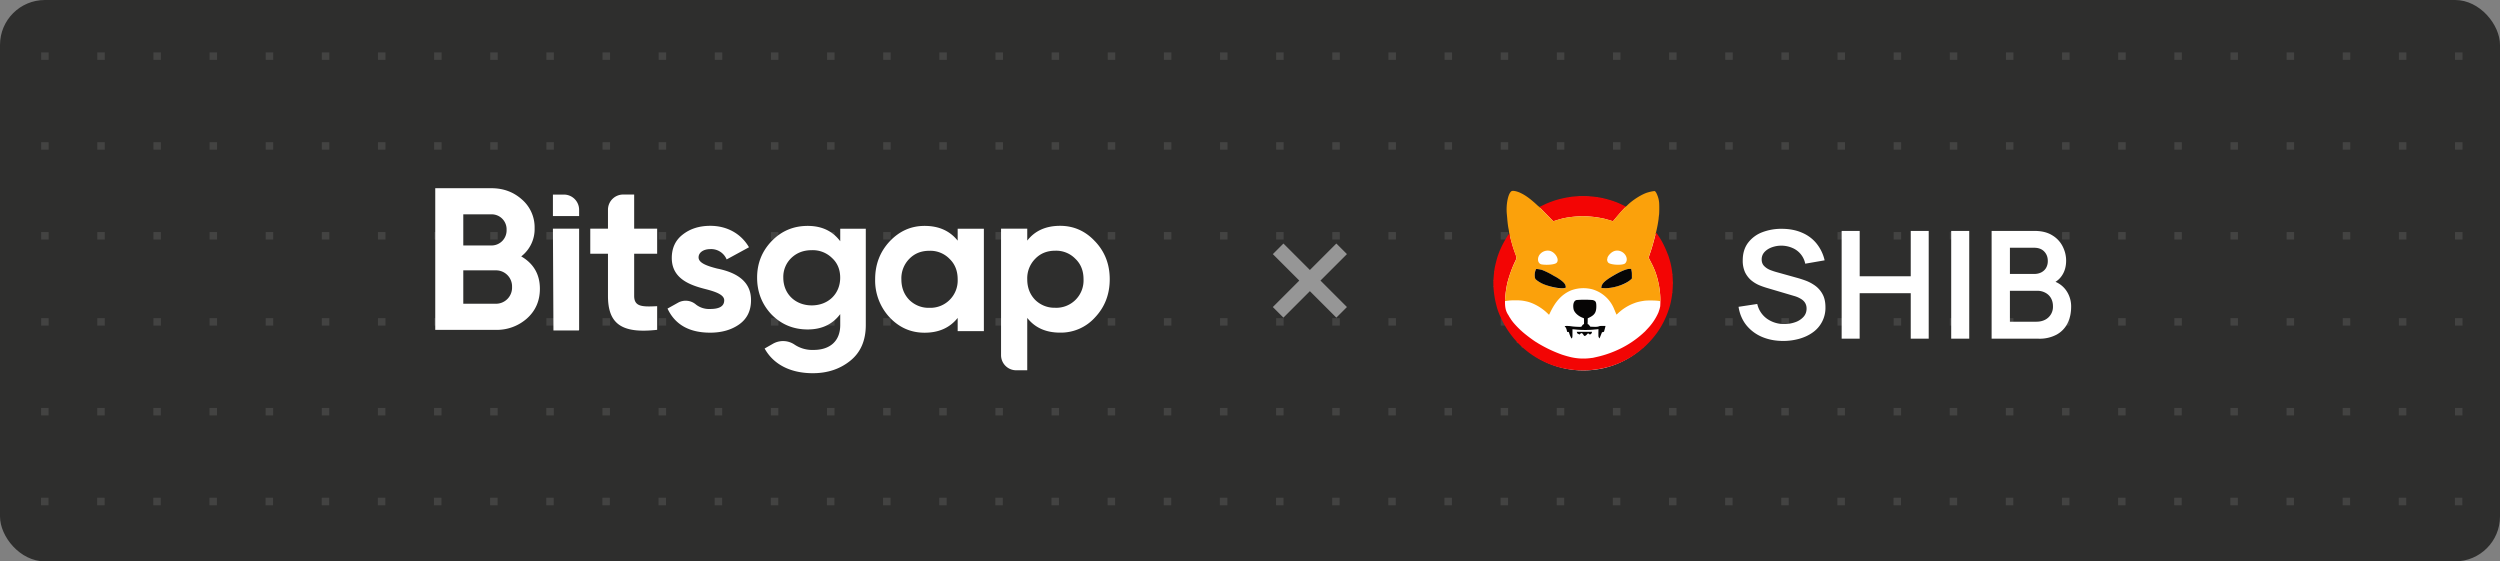
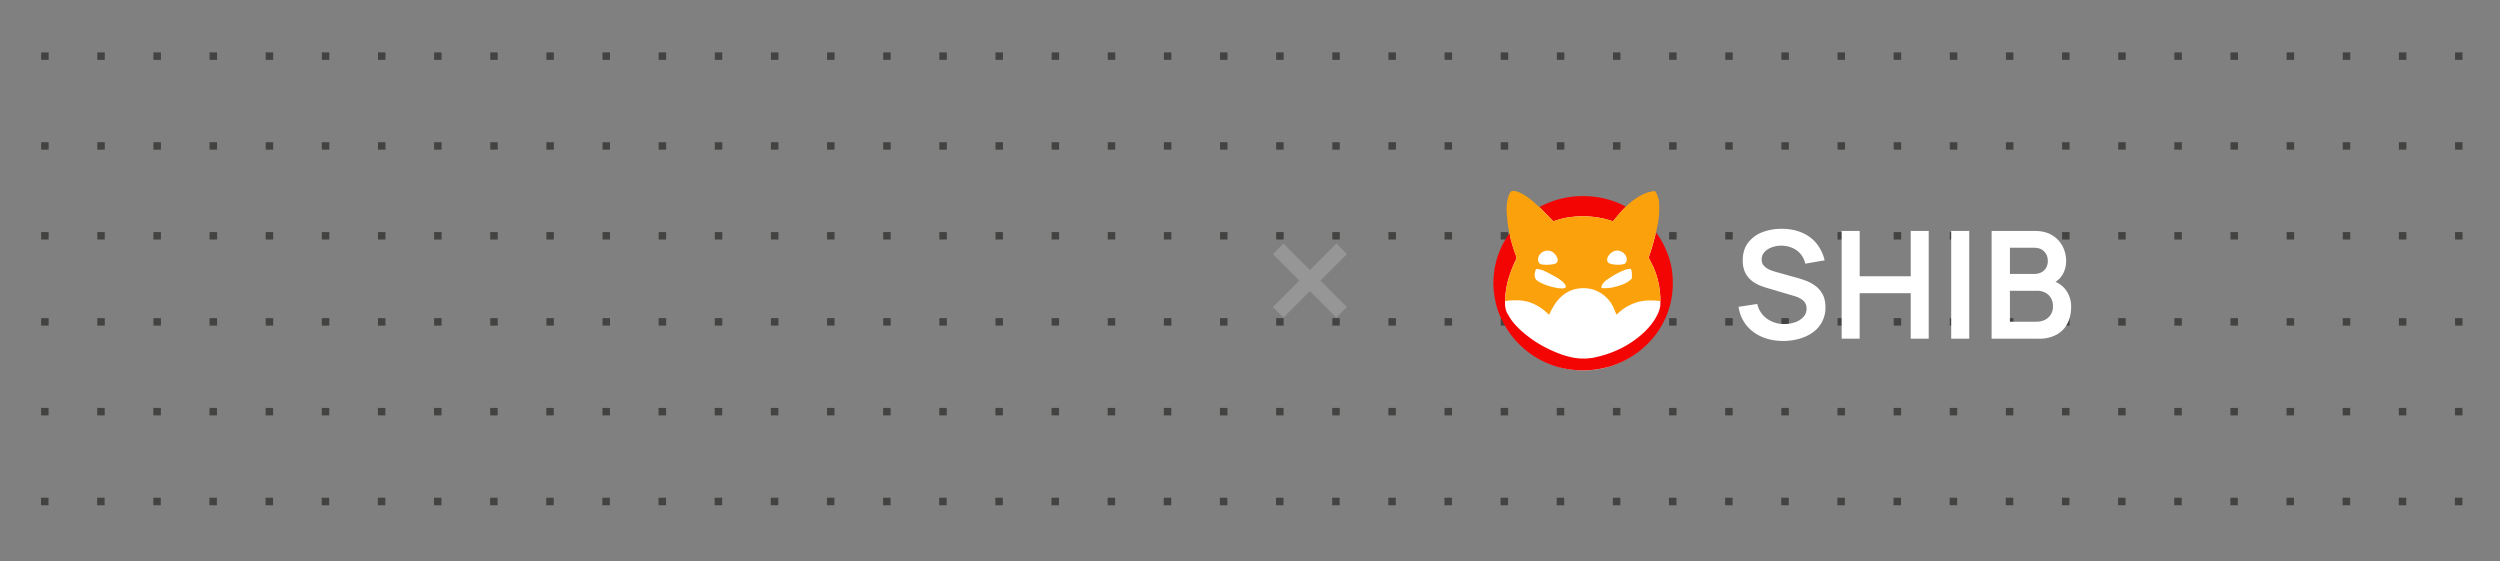
<svg xmlns="http://www.w3.org/2000/svg" fill="none" viewBox="0 0 668 150">
  <rect x="0" y="0" width="668" height="150" fill="#808080" stroke="none" />
  <g clip-path="url(#a)">
-     <rect width="668" height="150" rx="12" fill="#2E2E2D" />
-     <path fill-rule="evenodd" clip-rule="evenodd" d="M-182 14h-2v2h2v-2Zm15 0h-2v2h2v-2Zm13 0h2v2h-2v-2Zm17 0h-2v2h2v-2Zm13 0h2v2h-2v-2Zm17 0h-2v2h2v-2Zm13 0h2v2h-2v-2Zm17 0h-2v2h2v-2Zm13 0h2v2h-2v-2Zm17 0h-2v2h2v-2Zm13 0h2v2h-2v-2Zm17 0h-2v2h2v-2Zm13 0h2v2h-2v-2Zm17 0h-2v2h2v-2Zm13 0h2v2h-2v-2Zm17 0h-2v2h2v-2Zm13 0h2v2h-2v-2Zm17 0h-2v2h2v-2Zm13 0h2v2h-2v-2Zm17 0h-2v2h2v-2Zm13 0h2v2h-2v-2Zm17 0h-2v2h2v-2Zm13 0h2v2h-2v-2Zm17 0h-2v2h2v-2Zm13 0h2v2h-2v-2Zm17 0h-2v2h2v-2Zm13 0h2v2h-2v-2Zm17 0h-2v2h2v-2Zm13 0h2v2h-2v-2Zm17 0h-2v2h2v-2Zm13 0h2v2h-2v-2Zm17 0h-2v2h2v-2Zm13 0h2v2h-2v-2Zm17 0h-2v2h2v-2Zm13 0h2v2h-2v-2Zm17 0h-2v2h2v-2Zm13 0h2v2h-2v-2Zm17 0h-2v2h2v-2Zm13 0h2v2h-2v-2Zm17 0h-2v2h2v-2Zm13 0h2v2h-2v-2Zm17 0h-2v2h2v-2Zm13 0h2v2h-2v-2Zm17 0h-2v2h2v-2Zm13 0h2v2h-2v-2Zm17 0h-2v2h2v-2Zm13 0h2v2h-2v-2Zm17 0h-2v2h2v-2Zm13 0h2v2h-2v-2Zm17 0h-2v2h2v-2Zm13 0h2v2h-2v-2Zm17 0h-2v2h2v-2Zm13 0h2v2h-2v-2Zm17 0h-2v2h2v-2Zm13 0h2v2h-2v-2Zm17 0h-2v2h2v-2Zm13 0h2v2h-2v-2Zm17 0h-2v2h2v-2Zm13 0h2v2h-2v-2Zm17 0h-2v2h2v-2Zm13 0h2v2h-2v-2Zm17 0h-2v2h2v-2Zm13 0h2v2h-2v-2Zm17 0h-2v2h2v-2Zm13 0h2v2h-2v-2Zm17 0h-2v2h2v-2Zm13 0h2v2h-2v-2Zm17 0h-2v2h2v-2Zm13 0h2v2h-2v-2Zm17 0h-2v2h2v-2ZM-182 38h-2v2h2v-2Zm15 0h-2v2h2v-2Zm13 0h2v2h-2v-2Zm17 0h-2v2h2v-2Zm13 0h2v2h-2v-2Zm17 0h-2v2h2v-2Zm13 0h2v2h-2v-2Zm17 0h-2v2h2v-2Zm13 0h2v2h-2v-2Zm17 0h-2v2h2v-2Zm13 0h2v2h-2v-2Zm17 0h-2v2h2v-2Zm13 0h2v2h-2v-2Zm17 0h-2v2h2v-2Zm13 0h2v2h-2v-2Zm17 0h-2v2h2v-2Zm13 0h2v2h-2v-2Zm17 0h-2v2h2v-2Zm13 0h2v2h-2v-2Zm17 0h-2v2h2v-2Zm13 0h2v2h-2v-2Zm17 0h-2v2h2v-2Zm13 0h2v2h-2v-2Zm17 0h-2v2h2v-2Zm13 0h2v2h-2v-2Zm17 0h-2v2h2v-2Zm13 0h2v2h-2v-2Zm17 0h-2v2h2v-2Zm13 0h2v2h-2v-2Zm17 0h-2v2h2v-2Zm13 0h2v2h-2v-2Zm17 0h-2v2h2v-2Zm13 0h2v2h-2v-2Zm17 0h-2v2h2v-2Zm13 0h2v2h-2v-2Zm17 0h-2v2h2v-2Zm13 0h2v2h-2v-2Zm17 0h-2v2h2v-2Zm13 0h2v2h-2v-2Zm17 0h-2v2h2v-2Zm13 0h2v2h-2v-2Zm17 0h-2v2h2v-2Zm13 0h2v2h-2v-2Zm17 0h-2v2h2v-2Zm13 0h2v2h-2v-2Zm17 0h-2v2h2v-2Zm13 0h2v2h-2v-2Zm17 0h-2v2h2v-2Zm13 0h2v2h-2v-2Zm17 0h-2v2h2v-2Zm13 0h2v2h-2v-2Zm17 0h-2v2h2v-2Zm13 0h2v2h-2v-2Zm17 0h-2v2h2v-2Zm13 0h2v2h-2v-2Zm17 0h-2v2h2v-2Zm13 0h2v2h-2v-2Zm17 0h-2v2h2v-2Zm13 0h2v2h-2v-2Zm17 0h-2v2h2v-2Zm13 0h2v2h-2v-2Zm17 0h-2v2h2v-2Zm13 0h2v2h-2v-2Zm17 0h-2v2h2v-2Zm13 0h2v2h-2v-2Zm17 0h-2v2h2v-2Zm13 0h2v2h-2v-2Zm17 0h-2v2h2v-2Zm13 0h2v2h-2v-2Zm17 0h-2v2h2v-2ZM-184 62h2v2h-2v-2Zm15 0h2v2h-2v-2Zm17 0h-2v2h2v-2Zm13 0h2v2h-2v-2Zm17 0h-2v2h2v-2Zm13 0h2v2h-2v-2Zm17 0h-2v2h2v-2Zm13 0h2v2h-2v-2Zm17 0h-2v2h2v-2Zm13 0h2v2h-2v-2Zm17 0h-2v2h2v-2Zm13 0h2v2h-2v-2Zm17 0h-2v2h2v-2Zm13 0h2v2h-2v-2Zm17 0h-2v2h2v-2Zm13 0h2v2h-2v-2Zm17 0h-2v2h2v-2Zm13 0h2v2h-2v-2Zm17 0h-2v2h2v-2Zm13 0h2v2h-2v-2Zm17 0h-2v2h2v-2Zm13 0h2v2h-2v-2Zm17 0h-2v2h2v-2Zm13 0h2v2h-2v-2Zm17 0h-2v2h2v-2Zm13 0h2v2h-2v-2Zm17 0h-2v2h2v-2Zm13 0h2v2h-2v-2Zm17 0h-2v2h2v-2Zm13 0h2v2h-2v-2Zm17 0h-2v2h2v-2Zm13 0h2v2h-2v-2Zm17 0h-2v2h2v-2Zm13 0h2v2h-2v-2Zm17 0h-2v2h2v-2Zm13 0h2v2h-2v-2Zm17 0h-2v2h2v-2Zm13 0h2v2h-2v-2Zm17 0h-2v2h2v-2Zm13 0h2v2h-2v-2Zm17 0h-2v2h2v-2Zm13 0h2v2h-2v-2Zm17 0h-2v2h2v-2Zm13 0h2v2h-2v-2Zm17 0h-2v2h2v-2Zm13 0h2v2h-2v-2Zm17 0h-2v2h2v-2Zm13 0h2v2h-2v-2Zm17 0h-2v2h2v-2Zm13 0h2v2h-2v-2Zm17 0h-2v2h2v-2Zm13 0h2v2h-2v-2Zm17 0h-2v2h2v-2Zm13 0h2v2h-2v-2Zm17 0h-2v2h2v-2Zm13 0h2v2h-2v-2Zm17 0h-2v2h2v-2Zm13 0h2v2h-2v-2Zm17 0h-2v2h2v-2Zm13 0h2v2h-2v-2Zm17 0h-2v2h2v-2Zm13 0h2v2h-2v-2Zm17 0h-2v2h2v-2Zm13 0h2v2h-2v-2Zm17 0h-2v2h2v-2Zm13 0h2v2h-2v-2Zm17 0h-2v2h2v-2Zm13 0h2v2h-2v-2Zm17 0h-2v2h2v-2Zm13 0h2v2h-2v-2ZM-182 85h-2v2h2v-2Zm15 0h-2v2h2v-2Zm13 0h2v2h-2v-2Zm17 0h-2v2h2v-2Zm13 0h2v2h-2v-2Zm17 0h-2v2h2v-2Zm13 0h2v2h-2v-2Zm17 0h-2v2h2v-2Zm13 0h2v2h-2v-2Zm17 0h-2v2h2v-2Zm13 0h2v2h-2v-2Zm17 0h-2v2h2v-2Zm13 0h2v2h-2v-2Zm17 0h-2v2h2v-2Zm13 0h2v2h-2v-2Zm17 0h-2v2h2v-2Zm13 0h2v2h-2v-2Zm17 0h-2v2h2v-2Zm13 0h2v2h-2v-2Zm17 0h-2v2h2v-2Zm13 0h2v2h-2v-2Zm17 0h-2v2h2v-2Zm13 0h2v2h-2v-2Zm17 0h-2v2h2v-2Zm13 0h2v2h-2v-2Zm17 0h-2v2h2v-2Zm13 0h2v2h-2v-2Zm17 0h-2v2h2v-2Zm13 0h2v2h-2v-2Zm17 0h-2v2h2v-2Zm13 0h2v2h-2v-2Zm17 0h-2v2h2v-2Zm13 0h2v2h-2v-2Zm17 0h-2v2h2v-2Zm13 0h2v2h-2v-2Zm17 0h-2v2h2v-2Zm13 0h2v2h-2v-2Zm17 0h-2v2h2v-2Zm13 0h2v2h-2v-2Zm17 0h-2v2h2v-2Zm13 0h2v2h-2v-2Zm17 0h-2v2h2v-2Zm13 0h2v2h-2v-2Zm17 0h-2v2h2v-2Zm13 0h2v2h-2v-2Zm17 0h-2v2h2v-2Zm13 0h2v2h-2v-2Zm17 0h-2v2h2v-2Zm13 0h2v2h-2v-2Zm17 0h-2v2h2v-2Zm13 0h2v2h-2v-2Zm17 0h-2v2h2v-2Zm13 0h2v2h-2v-2Zm17 0h-2v2h2v-2Zm13 0h2v2h-2v-2Zm17 0h-2v2h2v-2Zm13 0h2v2h-2v-2Zm17 0h-2v2h2v-2Zm13 0h2v2h-2v-2Zm17 0h-2v2h2v-2Zm13 0h2v2h-2v-2Zm17 0h-2v2h2v-2Zm13 0h2v2h-2v-2Zm17 0h-2v2h2v-2Zm13 0h2v2h-2v-2Zm17 0h-2v2h2v-2Zm13 0h2v2h-2v-2Zm17 0h-2v2h2v-2Zm13 0h2v2h-2v-2Zm17 0h-2v2h2v-2Zm-1037 24h2v2h-2v-2Zm15 0h2v2h-2v-2Zm17 0h-2v2h2v-2Zm13 0h2v2h-2v-2Zm17 0h-2v2h2v-2Zm13 0h2v2h-2v-2Zm17 0h-2v2h2v-2Zm13 0h2v2h-2v-2Zm17 0h-2v2h2v-2Zm13 0h2v2h-2v-2Zm17 0h-2v2h2v-2Zm13 0h2v2h-2v-2Zm17 0h-2v2h2v-2Zm13 0h2v2h-2v-2Zm17 0h-2v2h2v-2Zm13 0h2v2h-2v-2Zm17 0h-2v2h2v-2Zm13 0h2v2h-2v-2Zm17 0h-2v2h2v-2Zm13 0h2v2h-2v-2Zm17 0h-2v2h2v-2Zm13 0h2v2h-2v-2Zm17 0h-2v2h2v-2Zm13 0h2v2h-2v-2Zm17 0h-2v2h2v-2Zm13 0h2v2h-2v-2Zm17 0h-2v2h2v-2Zm13 0h2v2h-2v-2Zm17 0h-2v2h2v-2Zm13 0h2v2h-2v-2Zm17 0h-2v2h2v-2Zm13 0h2v2h-2v-2Zm17 0h-2v2h2v-2Zm13 0h2v2h-2v-2Zm17 0h-2v2h2v-2Zm13 0h2v2h-2v-2Zm17 0h-2v2h2v-2Zm13 0h2v2h-2v-2Zm17 0h-2v2h2v-2Zm13 0h2v2h-2v-2Zm17 0h-2v2h2v-2Zm13 0h2v2h-2v-2Zm17 0h-2v2h2v-2Zm13 0h2v2h-2v-2Zm17 0h-2v2h2v-2Zm13 0h2v2h-2v-2Zm17 0h-2v2h2v-2Zm13 0h2v2h-2v-2Zm17 0h-2v2h2v-2Zm13 0h2v2h-2v-2Zm17 0h-2v2h2v-2Zm13 0h2v2h-2v-2Zm17 0h-2v2h2v-2Zm13 0h2v2h-2v-2Zm17 0h-2v2h2v-2Zm13 0h2v2h-2v-2Zm17 0h-2v2h2v-2Zm13 0h2v2h-2v-2Zm17 0h-2v2h2v-2Zm13 0h2v2h-2v-2Zm17 0h-2v2h2v-2Zm13 0h2v2h-2v-2Zm17 0h-2v2h2v-2Zm13 0h2v2h-2v-2Zm17 0h-2v2h2v-2Zm13 0h2v2h-2v-2Zm17 0h-2v2h2v-2Zm13 0h2v2h-2v-2Zm17 0h-2v2h2v-2Zm13 0h2v2h-2v-2Zm-1033 24h-2v2h2v-2Zm15 0h-2v2h2v-2Zm13 0h2v2h-2v-2Zm17 0h-2v2h2v-2Zm13 0h2v2h-2v-2Zm17 0h-2v2h2v-2Zm13 0h2v2h-2v-2Zm17 0h-2v2h2v-2Zm13 0h2v2h-2v-2Zm17 0h-2v2h2v-2Zm13 0h2v2h-2v-2Zm17 0h-2v2h2v-2Zm13 0h2v2h-2v-2Zm17 0h-2v2h2v-2Zm13 0h2v2h-2v-2Zm17 0h-2v2h2v-2Zm13 0h2v2h-2v-2Zm17 0h-2v2h2v-2Zm13 0h2v2h-2v-2Zm17 0h-2v2h2v-2Zm13 0h2v2h-2v-2Zm17 0h-2v2h2v-2Zm13 0h2v2h-2v-2Zm17 0h-2v2h2v-2Zm13 0h2v2h-2v-2Zm17 0h-2v2h2v-2Zm13 0h2v2h-2v-2Zm17 0h-2v2h2v-2Zm13 0h2v2h-2v-2Zm17 0h-2v2h2v-2Zm13 0h2v2h-2v-2Zm17 0h-2v2h2v-2Zm13 0h2v2h-2v-2Zm17 0h-2v2h2v-2Zm13 0h2v2h-2v-2Zm17 0h-2v2h2v-2Zm13 0h2v2h-2v-2Zm17 0h-2v2h2v-2Zm13 0h2v2h-2v-2Zm17 0h-2v2h2v-2Zm13 0h2v2h-2v-2Zm17 0h-2v2h2v-2Zm13 0h2v2h-2v-2Zm17 0h-2v2h2v-2Zm13 0h2v2h-2v-2Zm17 0h-2v2h2v-2Zm13 0h2v2h-2v-2Zm17 0h-2v2h2v-2Zm13 0h2v2h-2v-2Zm17 0h-2v2h2v-2Zm13 0h2v2h-2v-2Zm17 0h-2v2h2v-2Zm13 0h2v2h-2v-2Zm17 0h-2v2h2v-2Zm13 0h2v2h-2v-2Zm17 0h-2v2h2v-2Zm13 0h2v2h-2v-2Zm17 0h-2v2h2v-2Zm13 0h2v2h-2v-2Zm17 0h-2v2h2v-2Zm13 0h2v2h-2v-2Zm17 0h-2v2h2v-2Zm13 0h2v2h-2v-2Zm17 0h-2v2h2v-2Zm13 0h2v2h-2v-2Zm17 0h-2v2h2v-2Zm13 0h2v2h-2v-2Zm17 0h-2v2h2v-2Zm13 0h2v2h-2v-2Zm17 0h-2v2h2v-2Z" fill="#434342" />
-     <path fill-rule="evenodd" clip-rule="evenodd" d="M144.26 77.16c0 3.2-1.14 5.84-3.42 7.9a12.14 12.14 0 0 1-8.42 3.08H116.3V50.29h14.98c3.26 0 5.97 1.03 8.2 3.03a9.83 9.83 0 0 1 3.37 7.63 9.2 9.2 0 0 1-3.58 7.56c3.3 1.9 4.99 4.81 4.99 8.65Zm-20.47-19.9v8.33h7.5a4.02 4.02 0 0 0 4.07-4.16 3.99 3.99 0 0 0-4.08-4.16h-7.49Zm8.63 23.9a4.3 4.3 0 0 0 4.4-4.48 4.28 4.28 0 0 0-4.4-4.44h-8.63v8.92h8.63ZM154.66 88.3h-6.78l-.14-27.2h7v27.03l-.08.16ZM147.74 57.74v-5.75h2.92a4.07 4.07 0 0 1 4.08 4.06v1.69h-7ZM191.6 71.75c3.97.81 9.13 2.7 9.07 8.49 0 2.75-1.03 4.92-3.15 6.43-2.06 1.46-4.67 2.22-7.76 2.22-5.6 0-9.4-2.16-11.4-6.44l2.87-1.6a4.2 4.2 0 0 1 4.75.54 5.7 5.7 0 0 0 3.78 1.17c2.5 0 3.75-.76 3.75-2.32 0-1.46-2.18-2.27-4.95-2.98-4.02-1.02-9.06-2.7-9.06-8.32 0-2.65.97-4.76 2.93-6.27 2-1.57 4.45-2.33 7.38-2.33 4.4 0 8.2 2.06 10.32 5.73l-5.97 3.25a4.48 4.48 0 0 0-4.35-2.76c-1.79 0-3.15.87-3.15 2.22 0 1.46 2.18 2.27 4.94 2.97ZM224.5 61.11h6.84v25.74c0 4.16-1.4 7.35-4.18 9.57-2.76 2.21-6.08 3.3-9.98 3.3-5.87 0-10.48-2.28-12.87-6.6l2.24-1.28a5.46 5.46 0 0 1 5.83.29 8.55 8.55 0 0 0 5.01 1.37c4.4 0 7.12-2.38 7.12-6.65v-2.92c-2.07 2.75-4.95 4.1-8.7 4.1-3.85 0-7.05-1.35-9.66-4-2.55-2.7-3.85-6-3.85-9.84 0-3.83 1.3-7.08 3.9-9.78 2.61-2.7 5.82-4.05 9.62-4.05 3.74 0 6.62 1.35 8.69 4.1v-3.35Zm-2.17 7.84a7.34 7.34 0 0 0-5.43-2.1c-2.22 0-4.02.7-5.48 2.1a7 7 0 0 0-2.12 5.24c0 4.33 3.2 7.41 7.6 7.41 4.4 0 7.6-3.08 7.6-7.4 0-2.11-.7-3.9-2.17-5.25ZM255.89 61.11h7v27.37h-7v-3.53c-2.12 2.65-5.05 3.95-8.85 3.95-3.64 0-6.73-1.35-9.34-4.1a14.46 14.46 0 0 1-3.86-10.17c0-4 1.3-7.35 3.86-10.11 2.6-2.76 5.7-4.16 9.34-4.16 3.8 0 6.73 1.3 8.85 3.94v-3.19Zm-7.55 21.14a7.3 7.3 0 0 0 7.55-7.62c0-2.22-.71-4.06-2.17-5.46a7.14 7.14 0 0 0-5.38-2.16c-2.17 0-3.96.7-5.38 2.16a7.4 7.4 0 0 0-2.11 5.46c0 2.22.7 4.05 2.12 5.51a7.3 7.3 0 0 0 5.37 2.11ZM292.61 64.5c2.61 2.76 3.91 6.11 3.91 10.12 0 4-1.3 7.4-3.9 10.16a12.27 12.27 0 0 1-9.35 4.1c-3.8 0-6.73-1.3-8.79-3.94v14h-2.94a4.05 4.05 0 0 1-4.06-4.04V61.1h7v3.19c2.06-2.65 5-3.95 8.8-3.95 3.63 0 6.78 1.4 9.33 4.17Zm-10.64 17.74a7.3 7.3 0 0 0 7.55-7.62c0-2.22-.7-4.06-2.17-5.46a7.14 7.14 0 0 0-5.38-2.17c-2.17 0-3.96.7-5.37 2.17a7.4 7.4 0 0 0-2.12 5.46c0 2.21.7 4.05 2.12 5.51a7.3 7.3 0 0 0 5.37 2.1ZM169.45 51.98h-2.94a4.06 4.06 0 0 0-4.06 4.05v5.07h-4.73v6.7h4.73v11.25c0 7.4 3.53 10.16 13.14 9.08v-6.32c-4.02.21-6.14.16-6.14-2.76V67.8h6.14v-6.7h-6.14v-9.12Z" fill="#fff" />
+     <path fill-rule="evenodd" clip-rule="evenodd" d="M-182 14h-2v2h2v-2Zm15 0h-2v2h2v-2Zm13 0h2v2h-2v-2Zm17 0h-2v2h2v-2Zm13 0h2v2h-2v-2Zm17 0h-2v2h2v-2Zm13 0h2v2h-2v-2Zm17 0h-2v2h2v-2Zm13 0h2v2h-2v-2Zm17 0h-2v2h2v-2Zm13 0h2v2h-2v-2Zm17 0h-2v2h2v-2Zm13 0h2v2h-2v-2Zm17 0h-2v2h2v-2Zm13 0h2v2h-2v-2Zm17 0h-2v2h2v-2Zm13 0h2v2h-2v-2Zm17 0h-2v2h2v-2Zm13 0h2v2h-2v-2Zm17 0h-2v2h2v-2Zm13 0h2v2h-2v-2Zm17 0h-2v2h2v-2Zm13 0h2v2h-2v-2Zm17 0h-2v2h2v-2Zm13 0h2v2h-2v-2m17 0h-2v2h2v-2Zm13 0h2v2h-2v-2Zm17 0h-2v2h2v-2Zm13 0h2v2h-2v-2Zm17 0h-2v2h2v-2Zm13 0h2v2h-2v-2Zm17 0h-2v2h2v-2Zm13 0h2v2h-2v-2Zm17 0h-2v2h2v-2Zm13 0h2v2h-2v-2Zm17 0h-2v2h2v-2Zm13 0h2v2h-2v-2Zm17 0h-2v2h2v-2Zm13 0h2v2h-2v-2Zm17 0h-2v2h2v-2Zm13 0h2v2h-2v-2Zm17 0h-2v2h2v-2Zm13 0h2v2h-2v-2Zm17 0h-2v2h2v-2Zm13 0h2v2h-2v-2Zm17 0h-2v2h2v-2Zm13 0h2v2h-2v-2Zm17 0h-2v2h2v-2Zm13 0h2v2h-2v-2Zm17 0h-2v2h2v-2Zm13 0h2v2h-2v-2Zm17 0h-2v2h2v-2Zm13 0h2v2h-2v-2Zm17 0h-2v2h2v-2Zm13 0h2v2h-2v-2Zm17 0h-2v2h2v-2Zm13 0h2v2h-2v-2Zm17 0h-2v2h2v-2Zm13 0h2v2h-2v-2Zm17 0h-2v2h2v-2Zm13 0h2v2h-2v-2Zm17 0h-2v2h2v-2Zm13 0h2v2h-2v-2Zm17 0h-2v2h2v-2Zm13 0h2v2h-2v-2Zm17 0h-2v2h2v-2Zm13 0h2v2h-2v-2Zm17 0h-2v2h2v-2Zm13 0h2v2h-2v-2Zm17 0h-2v2h2v-2ZM-182 38h-2v2h2v-2Zm15 0h-2v2h2v-2Zm13 0h2v2h-2v-2Zm17 0h-2v2h2v-2Zm13 0h2v2h-2v-2Zm17 0h-2v2h2v-2Zm13 0h2v2h-2v-2Zm17 0h-2v2h2v-2Zm13 0h2v2h-2v-2Zm17 0h-2v2h2v-2Zm13 0h2v2h-2v-2Zm17 0h-2v2h2v-2Zm13 0h2v2h-2v-2Zm17 0h-2v2h2v-2Zm13 0h2v2h-2v-2Zm17 0h-2v2h2v-2Zm13 0h2v2h-2v-2Zm17 0h-2v2h2v-2Zm13 0h2v2h-2v-2Zm17 0h-2v2h2v-2Zm13 0h2v2h-2v-2Zm17 0h-2v2h2v-2Zm13 0h2v2h-2v-2Zm17 0h-2v2h2v-2Zm13 0h2v2h-2v-2Zm17 0h-2v2h2v-2Zm13 0h2v2h-2v-2Zm17 0h-2v2h2v-2Zm13 0h2v2h-2v-2Zm17 0h-2v2h2v-2Zm13 0h2v2h-2v-2Zm17 0h-2v2h2v-2Zm13 0h2v2h-2v-2Zm17 0h-2v2h2v-2Zm13 0h2v2h-2v-2Zm17 0h-2v2h2v-2Zm13 0h2v2h-2v-2Zm17 0h-2v2h2v-2Zm13 0h2v2h-2v-2Zm17 0h-2v2h2v-2Zm13 0h2v2h-2v-2Zm17 0h-2v2h2v-2Zm13 0h2v2h-2v-2Zm17 0h-2v2h2v-2Zm13 0h2v2h-2v-2Zm17 0h-2v2h2v-2Zm13 0h2v2h-2v-2Zm17 0h-2v2h2v-2Zm13 0h2v2h-2v-2Zm17 0h-2v2h2v-2Zm13 0h2v2h-2v-2Zm17 0h-2v2h2v-2Zm13 0h2v2h-2v-2Zm17 0h-2v2h2v-2Zm13 0h2v2h-2v-2Zm17 0h-2v2h2v-2Zm13 0h2v2h-2v-2Zm17 0h-2v2h2v-2Zm13 0h2v2h-2v-2Zm17 0h-2v2h2v-2Zm13 0h2v2h-2v-2Zm17 0h-2v2h2v-2Zm13 0h2v2h-2v-2Zm17 0h-2v2h2v-2Zm13 0h2v2h-2v-2Zm17 0h-2v2h2v-2Zm13 0h2v2h-2v-2Zm17 0h-2v2h2v-2Zm13 0h2v2h-2v-2Zm17 0h-2v2h2v-2ZM-184 62h2v2h-2v-2Zm15 0h2v2h-2v-2Zm17 0h-2v2h2v-2Zm13 0h2v2h-2v-2Zm17 0h-2v2h2v-2Zm13 0h2v2h-2v-2Zm17 0h-2v2h2v-2Zm13 0h2v2h-2v-2Zm17 0h-2v2h2v-2Zm13 0h2v2h-2v-2Zm17 0h-2v2h2v-2Zm13 0h2v2h-2v-2Zm17 0h-2v2h2v-2Zm13 0h2v2h-2v-2Zm17 0h-2v2h2v-2Zm13 0h2v2h-2v-2Zm17 0h-2v2h2v-2Zm13 0h2v2h-2v-2Zm17 0h-2v2h2v-2Zm13 0h2v2h-2v-2Zm17 0h-2v2h2v-2Zm13 0h2v2h-2v-2Zm17 0h-2v2h2v-2Zm13 0h2v2h-2v-2Zm17 0h-2v2h2v-2Zm13 0h2v2h-2v-2Zm17 0h-2v2h2v-2Zm13 0h2v2h-2v-2Zm17 0h-2v2h2v-2Zm13 0h2v2h-2v-2Zm17 0h-2v2h2v-2Zm13 0h2v2h-2v-2Zm17 0h-2v2h2v-2Zm13 0h2v2h-2v-2Zm17 0h-2v2h2v-2Zm13 0h2v2h-2v-2Zm17 0h-2v2h2v-2Zm13 0h2v2h-2v-2Zm17 0h-2v2h2v-2Zm13 0h2v2h-2v-2Zm17 0h-2v2h2v-2Zm13 0h2v2h-2v-2Zm17 0h-2v2h2v-2Zm13 0h2v2h-2v-2Zm17 0h-2v2h2v-2Zm13 0h2v2h-2v-2Zm17 0h-2v2h2v-2Zm13 0h2v2h-2v-2Zm17 0h-2v2h2v-2Zm13 0h2v2h-2v-2Zm17 0h-2v2h2v-2Zm13 0h2v2h-2v-2Zm17 0h-2v2h2v-2Zm13 0h2v2h-2v-2Zm17 0h-2v2h2v-2Zm13 0h2v2h-2v-2Zm17 0h-2v2h2v-2Zm13 0h2v2h-2v-2Zm17 0h-2v2h2v-2Zm13 0h2v2h-2v-2Zm17 0h-2v2h2v-2Zm13 0h2v2h-2v-2Zm17 0h-2v2h2v-2Zm13 0h2v2h-2v-2Zm17 0h-2v2h2v-2Zm13 0h2v2h-2v-2Zm17 0h-2v2h2v-2Zm13 0h2v2h-2v-2Zm17 0h-2v2h2v-2Zm13 0h2v2h-2v-2ZM-182 85h-2v2h2v-2Zm15 0h-2v2h2v-2Zm13 0h2v2h-2v-2Zm17 0h-2v2h2v-2Zm13 0h2v2h-2v-2Zm17 0h-2v2h2v-2Zm13 0h2v2h-2v-2Zm17 0h-2v2h2v-2Zm13 0h2v2h-2v-2Zm17 0h-2v2h2v-2Zm13 0h2v2h-2v-2Zm17 0h-2v2h2v-2Zm13 0h2v2h-2v-2Zm17 0h-2v2h2v-2Zm13 0h2v2h-2v-2Zm17 0h-2v2h2v-2Zm13 0h2v2h-2v-2Zm17 0h-2v2h2v-2Zm13 0h2v2h-2v-2Zm17 0h-2v2h2v-2Zm13 0h2v2h-2v-2Zm17 0h-2v2h2v-2Zm13 0h2v2h-2v-2Zm17 0h-2v2h2v-2Zm13 0h2v2h-2v-2Zm17 0h-2v2h2v-2Zm13 0h2v2h-2v-2Zm17 0h-2v2h2v-2Zm13 0h2v2h-2v-2Zm17 0h-2v2h2v-2Zm13 0h2v2h-2v-2Zm17 0h-2v2h2v-2Zm13 0h2v2h-2v-2Zm17 0h-2v2h2v-2Zm13 0h2v2h-2v-2Zm17 0h-2v2h2v-2Zm13 0h2v2h-2v-2Zm17 0h-2v2h2v-2Zm13 0h2v2h-2v-2Zm17 0h-2v2h2v-2Zm13 0h2v2h-2v-2Zm17 0h-2v2h2v-2Zm13 0h2v2h-2v-2Zm17 0h-2v2h2v-2Zm13 0h2v2h-2v-2Zm17 0h-2v2h2v-2Zm13 0h2v2h-2v-2Zm17 0h-2v2h2v-2Zm13 0h2v2h-2v-2Zm17 0h-2v2h2v-2Zm13 0h2v2h-2v-2Zm17 0h-2v2h2v-2Zm13 0h2v2h-2v-2Zm17 0h-2v2h2v-2Zm13 0h2v2h-2v-2Zm17 0h-2v2h2v-2Zm13 0h2v2h-2v-2Zm17 0h-2v2h2v-2Zm13 0h2v2h-2v-2Zm17 0h-2v2h2v-2Zm13 0h2v2h-2v-2Zm17 0h-2v2h2v-2Zm13 0h2v2h-2v-2Zm17 0h-2v2h2v-2Zm13 0h2v2h-2v-2Zm17 0h-2v2h2v-2Zm13 0h2v2h-2v-2Zm17 0h-2v2h2v-2Zm13 0h2v2h-2v-2Zm17 0h-2v2h2v-2Zm-1037 24h2v2h-2v-2Zm15 0h2v2h-2v-2Zm17 0h-2v2h2v-2Zm13 0h2v2h-2v-2Zm17 0h-2v2h2v-2Zm13 0h2v2h-2v-2Zm17 0h-2v2h2v-2Zm13 0h2v2h-2v-2Zm17 0h-2v2h2v-2Zm13 0h2v2h-2v-2Zm17 0h-2v2h2v-2Zm13 0h2v2h-2v-2Zm17 0h-2v2h2v-2Zm13 0h2v2h-2v-2Zm17 0h-2v2h2v-2Zm13 0h2v2h-2v-2Zm17 0h-2v2h2v-2Zm13 0h2v2h-2v-2Zm17 0h-2v2h2v-2Zm13 0h2v2h-2v-2Zm17 0h-2v2h2v-2Zm13 0h2v2h-2v-2Zm17 0h-2v2h2v-2Zm13 0h2v2h-2v-2Zm17 0h-2v2h2v-2Zm13 0h2v2h-2v-2Zm17 0h-2v2h2v-2Zm13 0h2v2h-2v-2Zm17 0h-2v2h2v-2Zm13 0h2v2h-2v-2Zm17 0h-2v2h2v-2Zm13 0h2v2h-2v-2Zm17 0h-2v2h2v-2Zm13 0h2v2h-2v-2Zm17 0h-2v2h2v-2Zm13 0h2v2h-2v-2Zm17 0h-2v2h2v-2Zm13 0h2v2h-2v-2Zm17 0h-2v2h2v-2Zm13 0h2v2h-2v-2Zm17 0h-2v2h2v-2Zm13 0h2v2h-2v-2Zm17 0h-2v2h2v-2Zm13 0h2v2h-2v-2Zm17 0h-2v2h2v-2Zm13 0h2v2h-2v-2Zm17 0h-2v2h2v-2Zm13 0h2v2h-2v-2Zm17 0h-2v2h2v-2Zm13 0h2v2h-2v-2Zm17 0h-2v2h2v-2Zm13 0h2v2h-2v-2Zm17 0h-2v2h2v-2Zm13 0h2v2h-2v-2Zm17 0h-2v2h2v-2Zm13 0h2v2h-2v-2Zm17 0h-2v2h2v-2Zm13 0h2v2h-2v-2Zm17 0h-2v2h2v-2Zm13 0h2v2h-2v-2Zm17 0h-2v2h2v-2Zm13 0h2v2h-2v-2Zm17 0h-2v2h2v-2Zm13 0h2v2h-2v-2Zm17 0h-2v2h2v-2Zm13 0h2v2h-2v-2Zm17 0h-2v2h2v-2Zm13 0h2v2h-2v-2Zm17 0h-2v2h2v-2Zm13 0h2v2h-2v-2Zm-1033 24h-2v2h2v-2Zm15 0h-2v2h2v-2Zm13 0h2v2h-2v-2Zm17 0h-2v2h2v-2Zm13 0h2v2h-2v-2Zm17 0h-2v2h2v-2Zm13 0h2v2h-2v-2Zm17 0h-2v2h2v-2Zm13 0h2v2h-2v-2Zm17 0h-2v2h2v-2Zm13 0h2v2h-2v-2Zm17 0h-2v2h2v-2Zm13 0h2v2h-2v-2Zm17 0h-2v2h2v-2Zm13 0h2v2h-2v-2Zm17 0h-2v2h2v-2Zm13 0h2v2h-2v-2Zm17 0h-2v2h2v-2Zm13 0h2v2h-2v-2Zm17 0h-2v2h2v-2Zm13 0h2v2h-2v-2Zm17 0h-2v2h2v-2Zm13 0h2v2h-2v-2Zm17 0h-2v2h2v-2Zm13 0h2v2h-2v-2Zm17 0h-2v2h2v-2Zm13 0h2v2h-2v-2Zm17 0h-2v2h2v-2Zm13 0h2v2h-2v-2Zm17 0h-2v2h2v-2Zm13 0h2v2h-2v-2Zm17 0h-2v2h2v-2Zm13 0h2v2h-2v-2Zm17 0h-2v2h2v-2Zm13 0h2v2h-2v-2Zm17 0h-2v2h2v-2Zm13 0h2v2h-2v-2Zm17 0h-2v2h2v-2Zm13 0h2v2h-2v-2Zm17 0h-2v2h2v-2Zm13 0h2v2h-2v-2Zm17 0h-2v2h2v-2Zm13 0h2v2h-2v-2Zm17 0h-2v2h2v-2Zm13 0h2v2h-2v-2Zm17 0h-2v2h2v-2Zm13 0h2v2h-2v-2Zm17 0h-2v2h2v-2Zm13 0h2v2h-2v-2Zm17 0h-2v2h2v-2Zm13 0h2v2h-2v-2Zm17 0h-2v2h2v-2Zm13 0h2v2h-2v-2Zm17 0h-2v2h2v-2Zm13 0h2v2h-2v-2Zm17 0h-2v2h2v-2Zm13 0h2v2h-2v-2Zm17 0h-2v2h2v-2Zm13 0h2v2h-2v-2Zm17 0h-2v2h2v-2Zm13 0h2v2h-2v-2Zm17 0h-2v2h2v-2Zm13 0h2v2h-2v-2Zm17 0h-2v2h2v-2Zm13 0h2v2h-2v-2Zm17 0h-2v2h2v-2Zm13 0h2v2h-2v-2Zm17 0h-2v2h2v-2Zm13 0h2v2h-2v-2Zm17 0h-2v2h2v-2Z" fill="#434342" />
    <path d="m359.9 67.9-2.83-2.83-7.07 7.07-7.07-7.07-2.83 2.83 7.07 7.07-7.07 7.07 2.83 2.83L350 77.8l7.07 7.07 2.83-2.83-7.07-7.07 7.07-7.07Z" fill="#969696" />
    <path d="M423.12 98.97a23.3 23.3 0 0 0 23.39-23.2 23.3 23.3 0 0 0-23.4-23.19 23.3 23.3 0 0 0-23.38 23.2 23.3 23.3 0 0 0 23.39 23.19Z" fill="#fff" />
    <path fill-rule="evenodd" clip-rule="evenodd" d="M421.59 52.43c-.8.04-1.93.15-2.02.2l-.58.09c-.26.03-.65.11-.84.15l-.7.15-.65.15-.7.19c-.4.11-1.48.47-1.65.57l-.15.04c-.04 0-.18.05-.31.11l-.73.3c-.17.08-1.58.74-1.81.87-.13.08-.21 0 1.6 1.84l1.42 1.44c.57.6.57.6.74.55.3-.13 2.08-.65 2.5-.74a25.4 25.4 0 0 1 9.78-.13l1.13.22.7.2a33.35 33.35 0 0 1 1.66.49l.52-.61.69-.81.44-.52a46 46 0 0 1 1.8-1.95c0-.05-.89-.49-2.05-1-.48-.2-.6-.26-.65-.26a25.55 25.55 0 0 0-4.01-1.14 26.24 26.24 0 0 0-6.13-.4Zm20.85 9.88-.27 1.03c-.23.9-.4 1.53-.63 2.3-.07.3-.2.69-.26.88-.06.19-.25.81-.44 1.34l-.33.99.1.19c.06.1.3.56.53 1.04a19.45 19.45 0 0 1 1.95 5.26 22.38 22.38 0 0 1 .52 6.51 8.2 8.2 0 0 1-.3 1.12l-.18.53a15.07 15.07 0 0 1-2.94 4.37c-.23.25-.48.51-.52.57a26.3 26.3 0 0 1-8.17 5.38 27.89 27.89 0 0 1-5.04 1.6l-.7.16c-.18.04-.4.07-.5.07a14.93 14.93 0 0 1-6.24-.4c-.43-.1-1.48-.43-1.6-.47l-.36-.13a35.85 35.85 0 0 1-6.09-2.92l-.4-.26c-.11 0-1.87-1.25-2.67-1.9a22.96 22.96 0 0 1-3.4-3.23c-.23-.25-.8-1.02-.8-1.06 0-.02-.12-.17-.23-.36a2.84 2.84 0 0 1-.27-.44 2.5 2.5 0 0 0-.11-.2c-.92-1.33-1.13-2.67-.82-5.65.07-.87.4-2.76.57-3.33a35.83 35.83 0 0 1 1.56-4.5c.1-.2.3-.67.48-1.03.4-.87.4-.9.02-1.95-.42-1.1-.7-2.02-.86-2.59-.02-.08-.1-.34-.15-.57-.21-.72-.37-1.38-.48-2-.08-.38-.06-.38-.52.28-.7 1.08-1.48 2.5-1.88 3.43l-.25.55c-.08.17-.16.37-.18.47a.46.46 0 0 1-.07.19c-.02.02-.06.05-.06.11 0 .04-.04.15-.07.25-.2.41-.5 1.5-.85 2.95-.24 1-.4 2.44-.51 4.4a24.71 24.71 0 0 0 .84 6.4 14.07 14.07 0 0 0 .76 2.26c0 .04.02.1.06.16l.27.6a23.93 23.93 0 0 0 15.4 13.37 25.09 25.09 0 0 0 12.97.07l.6-.15c.09-.02.22-.06.3-.1l.53-.16c.21-.06.43-.14.46-.16l.35-.13.42-.15c.07-.04.36-.15.63-.26a24.24 24.24 0 0 0 10.35-8.4 23.73 23.73 0 0 0 3.32-7.24 24 24 0 0 0 .29-10.2l-.16-.73a8.1 8.1 0 0 0-.19-.73c-.32-1.08-.4-1.35-.48-1.52-.03-.11-.11-.28-.15-.38a28.5 28.5 0 0 0-1.47-3.23 24.54 24.54 0 0 0-1.36-2.14l-.24-.33-.08.17Zm-7.06 9.53c.07.02.2.02.28 0 .08-.02.02-.02-.13-.02-.17 0-.23 0-.15.02Zm-5.83 5.15c.06.02.13.02.2 0 .05-.02 0-.02-.1-.02s-.16 0-.1.02Z" fill="#F30504" />
    <path fill-rule="evenodd" clip-rule="evenodd" d="M403.87 51.09c-.92.59-1.5 3.61-1.24 6.15l.1 1.12c.09 1.1.22 2.18.4 3 .03.2.09.52.1.7.03.2.07.35.08.37.02.02.06.15.1.3.13.68.29 1.29.48 1.99l.15.57c.15.58.46 1.5.86 2.6.38 1.03.38 1.07-.02 1.94l-.48 1.02a29.29 29.29 0 0 0-.93 2.43c-.08.17-.35 1.1-.63 2.08a27.84 27.84 0 0 0-.7 5.07c.01.02.18 0 .4-.04.77-.1 1.23-.15 2.34-.15 1.28 0 1.9.06 3 .3 1.9.42 4.16 1.71 5.73 3.3.32.32.28.32.47-.06 1.5-3.25 3.25-5.15 5.71-6.19a9.46 9.46 0 0 1 5.7-.28 8.96 8.96 0 0 1 5.86 5.4c.1.2.19.43.2.49l.2.45.15.4c.02.02.2-.1.38-.29a12.84 12.84 0 0 1 4.53-2.8c.48-.2 1.41-.43 2.44-.58 1-.16 3.88-.1 4.32.1.13.05.1-1.18-.1-2.92-.1-.82-.25-1.69-.4-2.24-.02-.1-.11-.43-.17-.74a19.48 19.48 0 0 0-1.78-4.52c-.25-.48-.5-.95-.53-1.04l-.1-.2.33-.98.44-1.34.26-.87c.25-.8.4-1.42.63-2.31.12-.46.23-.93.3-1.06a33.82 33.82 0 0 0 .73-3.8c.02-.33.08-.82.12-1.09.08-.62.08-2.95 0-3.4a6.2 6.2 0 0 0-.3-1.37c-.33-1-.7-1.59-.96-1.55l-.44.06c-.23.04-.6.11-1.28.3-1.58.44-4.18 2.08-5.57 3.52-.12.12-.23.21-.27.21-.04 0-.08.04-.08.08 0 .03-.11.19-.26.32-.33.3-1.17 1.2-1.53 1.64l-.44.52a71.45 71.45 0 0 1-1.2 1.42s-.27-.08-.58-.2c-.3-.09-.8-.24-1.09-.3l-.7-.19a27.96 27.96 0 0 0-6.01-.64c-2.1.08-3.24.2-4.9.55-.44.1-2.2.6-2.5.74-.15.05-.15.05-.74-.55l-1.41-1.44c-1.5-1.51-1.72-1.76-1.69-1.8.02-.04.02-.02 0 0s-.2-.11-.4-.28c-1.9-1.78-3.3-2.82-4.66-3.45-.93-.47-2.12-.7-2.42-.47Zm17.99 1.32c.07.02.19.02.26 0 .06-.01 0-.01-.15-.01-.13 0-.19.01-.11.01Zm-7.72 14.62c1.55.42 2.68 2.52 1.7 3.26-.53.4-2.42.58-3.85.37-1.23-.17-1.4-1.95-.3-2.95a2.7 2.7 0 0 1 2.45-.68Zm18.58 0c1.66.43 2.52 2.3 1.53 3.33-.6.6-3.92.46-4.53-.19-.23-.24-.36-.74-.26-.98.02-.08.05-.17.05-.25 0-.19.27-.66.58-.98.78-.86 1.68-1.16 2.63-.93Zm3.15 5.05c.15.53.17.69.17 1.5v.83l-.34.32a6.99 6.99 0 0 1-2.71 1.48c-.7.25-.92.3-2.1.59-.76.17-2.08.26-2.75.17l-.25-.04.04-.3c.07-.7.7-1.42 2-2.26a23 23 0 0 1 3.8-2.08 5.4 5.4 0 0 1 1.84-.45h.25l.05.24Zm-24.46-.1c.44.1.75.2 1.09.35.6.27 1.43.68 2.02 1.02.37.21.79.44.94.51 1.81.99 2.92 2.03 2.92 2.77 0 1.17-5.98-.2-7.8-1.78-.58-.5-.68-1.65-.26-2.67.14-.38.18-.38 1.1-.2Zm-12.2.65c0 .1.02.14.02.1a.32.32 0 0 0 0-.2c-.02-.05-.02-.01-.02.1Zm47.64.68c0 .12.02.16.02.1a.39.39 0 0 0 0-.2c0-.05-.02 0-.02.1ZM399 74.9c0 .1.02.13.02.1a.32.32 0 0 0 0-.2c0-.04-.02 0-.02.1Zm47.97.7c0 .34 0 .47.02.3v-.63c-.02-.17-.02-.01-.02.33Zm-47.97 1c0 .1.02.13.02.1a.32.32 0 0 0 0-.2c0-.03-.02 0-.02.1Zm47.85 1.48c0 .11.02.15.02.1a.39.39 0 0 0 0-.22c0-.05-.02 0-.02.12Zm-3.17 2.74c0 .13.02.17.02.11a.46.46 0 0 0 0-.22c0-.06-.02-.02-.02.11Zm-37.42 7.38.17.18.17.15-.15-.17c-.14-.16-.2-.2-.2-.16Zm32.86.78c.11-.07.19-.15.19-.15 0-.04-.04 0-.2.15Zm-33.76 2.52c.11.11.2.2.23.2.02 0-.06-.09-.17-.2-.12-.11-.21-.2-.23-.2-.02 0 .05.09.17.2Zm1.3 1.29c.11.11.2.2.23.2.01 0-.06-.09-.18-.2-.11-.12-.2-.21-.22-.21-.02 0 .05.1.17.2Zm32.36.26c.12-.07.2-.15.2-.15 0-.04-.06 0-.2.15Zm-16.1 2.86a.4.4 0 0 0 .22 0c.05-.02 0-.02-.12-.02-.11 0-.15 0-.1.02Zm-1.27 3.09h.19c.06-.02 0-.02-.1-.02s-.13 0-.1.02Z" fill="#FBA10B" />
-     <path fill-rule="evenodd" clip-rule="evenodd" d="M410.44 71.91a3.5 3.5 0 0 0-.25 2.46c.06.29.84.88 1.74 1.33 1.8.9 5.34 1.6 6.22 1.23l.25-.11-.04-.29c-.07-.66-.69-1.32-2.12-2.23a6.05 6.05 0 0 0-.53-.32l-.6-.32a20.3 20.3 0 0 0-3.05-1.52c-.67-.19-1.55-.32-1.62-.23Zm24.54-.02c-.98.21-2.31.82-4 1.82-2.2 1.3-2.97 2.08-3.07 2.96l-.04.28.61.04c2.35.15 5.77-.93 7.24-2.27l.32-.3v-.84c0-.8-.02-.95-.15-1.5l-.06-.24h-.36l-.5.05Zm-13.75 8.28c-.7.2-1 1.11-.79 2.36.16.97 1.32 2.03 2.71 2.47.08.01.1.1.1.79v.78l-.17.1c-.1.05-.25.2-.34.35-.1.13-.18.27-.2.27-.07.1-1.98.02-2.75-.12a7.83 7.83 0 0 0-1.7-.05c-.01.01.04.1.12.2.23.25.34.52.44.97l.1.4h.2c.23 0 .23 0 .39.5.11.35.4 1.01.53 1.16l.1.12.1-.21c.09-.2.09-.34.09-1.25v-1.04l.26.02c.16.02.48.03.75.07 1.53.15 3.42.15 4.75 0l.79-.07.4-.04-.02.98c0 .95 0 1 .11 1.21.12.23.23.33.23.23 0-.04.04-.13.08-.23l.3-.75.23-.59.27-.08.27-.07.17-.59c.1-.32.17-.68.2-.77l.03-.2h-.76c-.63 0-.8.03-.98.1-.3.13-.72.17-1.56.13l-.75-.03-.23-.3c-.13-.18-.28-.33-.36-.35l-.13-.04.02-.77.01-.78.21-.1c1.59-.73 2.07-1.41 2.09-3.04 0-1.23-.16-1.52-.98-1.74a27.6 27.6 0 0 0-4.33 0Zm.13 8.65c.06.23.13.32.46.45l.27.12.17-.2c.3-.31.53-.22.88.35.2.36.47.3.97-.27.23-.26.21-.24.5-.03l.23.17.19-.14c.23-.15.28-.22.32-.45l.04-.17h-4.09l.06.17Z" fill="#060505" />
    <path d="M476.46 91.1c-2.1 0-4-.37-5.7-1.1a10.76 10.76 0 0 1-4.16-3.14c-1.08-1.37-1.77-3-2.06-4.88l5-.76a6.63 6.63 0 0 0 2.62 3.96 7.82 7.82 0 0 0 4.6 1.4c1.03 0 2-.16 2.9-.48a5.3 5.3 0 0 0 2.2-1.4c.57-.61.86-1.37.86-2.26 0-.4-.07-.77-.2-1.1a2.6 2.6 0 0 0-.6-.92c-.25-.27-.59-.5-1-.72a6.8 6.8 0 0 0-1.4-.58l-7.44-2.2c-.64-.19-1.33-.43-2.08-.74a8.98 8.98 0 0 1-2.1-1.3 6.7 6.7 0 0 1-1.62-2.12 7.4 7.4 0 0 1-.62-3.2c0-1.85.47-3.4 1.4-4.66a8.54 8.54 0 0 1 3.8-2.84 14.2 14.2 0 0 1 5.32-.92c1.97.01 3.73.35 5.28 1.02 1.55.65 2.84 1.6 3.88 2.86a11.04 11.04 0 0 1 2.2 4.54l-5.18.9a5.79 5.79 0 0 0-3.46-4.22 7.47 7.47 0 0 0-5.46-.16c-.81.3-1.47.72-1.98 1.28-.5.56-.74 1.21-.74 1.96 0 .7.21 1.29.64 1.74.43.44.95.8 1.58 1.06.64.25 1.29.47 1.94.64l5.16 1.44c.7.19 1.5.44 2.38.76.88.32 1.73.77 2.54 1.34a6.71 6.71 0 0 1 2 2.26c.53.93.8 2.12.8 3.56a8 8 0 0 1-3.44 6.74c-1.05.75-2.26 1.3-3.62 1.68a15.8 15.8 0 0 1-4.24.56Zm15.63-.6V61.7h4.82v12.12h13.64V61.7h4.8v28.8h-4.8V78.34H496.9V90.5h-4.82Zm29.27 0V61.7h4.82v28.8h-4.82Zm10.8 0V61.7h11.43c1.94 0 3.54.4 4.78 1.18a7.26 7.26 0 0 1 2.78 2.98c.61 1.21.92 2.47.92 3.76 0 1.59-.38 2.93-1.14 4.04a5.47 5.47 0 0 1-3.06 2.24v-1a6.65 6.65 0 0 1 4.12 2.58 7.4 7.4 0 0 1 1.42 4.46c0 1.7-.33 3.2-.98 4.48a7.03 7.03 0 0 1-2.92 3 9.6 9.6 0 0 1-4.76 1.08h-12.58Zm4.89-4.54h7.1c.84 0 1.6-.17 2.26-.5a3.87 3.87 0 0 0 2.14-3.66c0-.77-.17-1.47-.5-2.08a3.66 3.66 0 0 0-1.46-1.46 4.49 4.49 0 0 0-2.3-.56h-7.24v8.26Zm0-12.76h6.48c.7 0 1.31-.13 1.86-.4.54-.27.98-.66 1.3-1.18a3.6 3.6 0 0 0 .48-1.92c0-1-.32-1.83-.96-2.5-.64-.67-1.54-1-2.68-1h-6.48v7Z" fill="#fff" />
  </g>
  <defs>
    <clipPath id="a">
      <rect width="668" height="150" rx="12" fill="#fff" />
    </clipPath>
  </defs>
</svg>